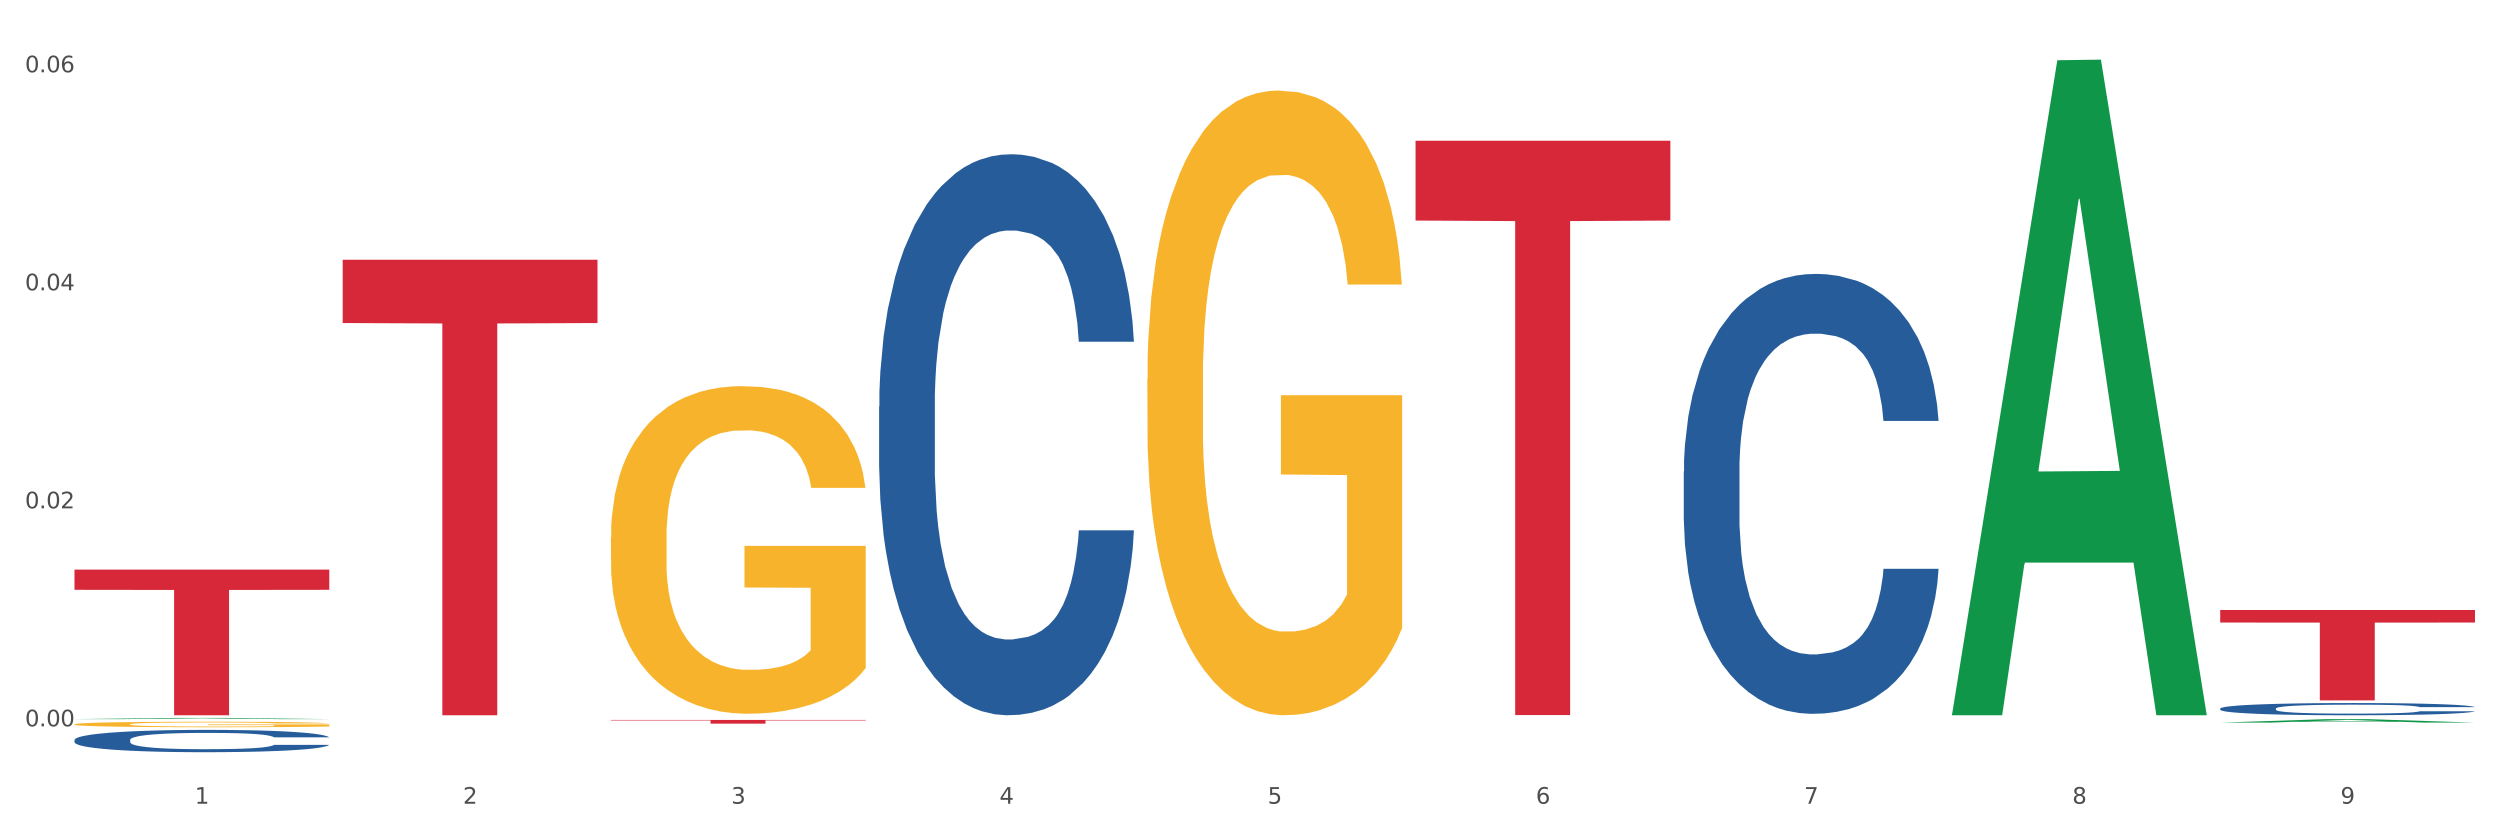
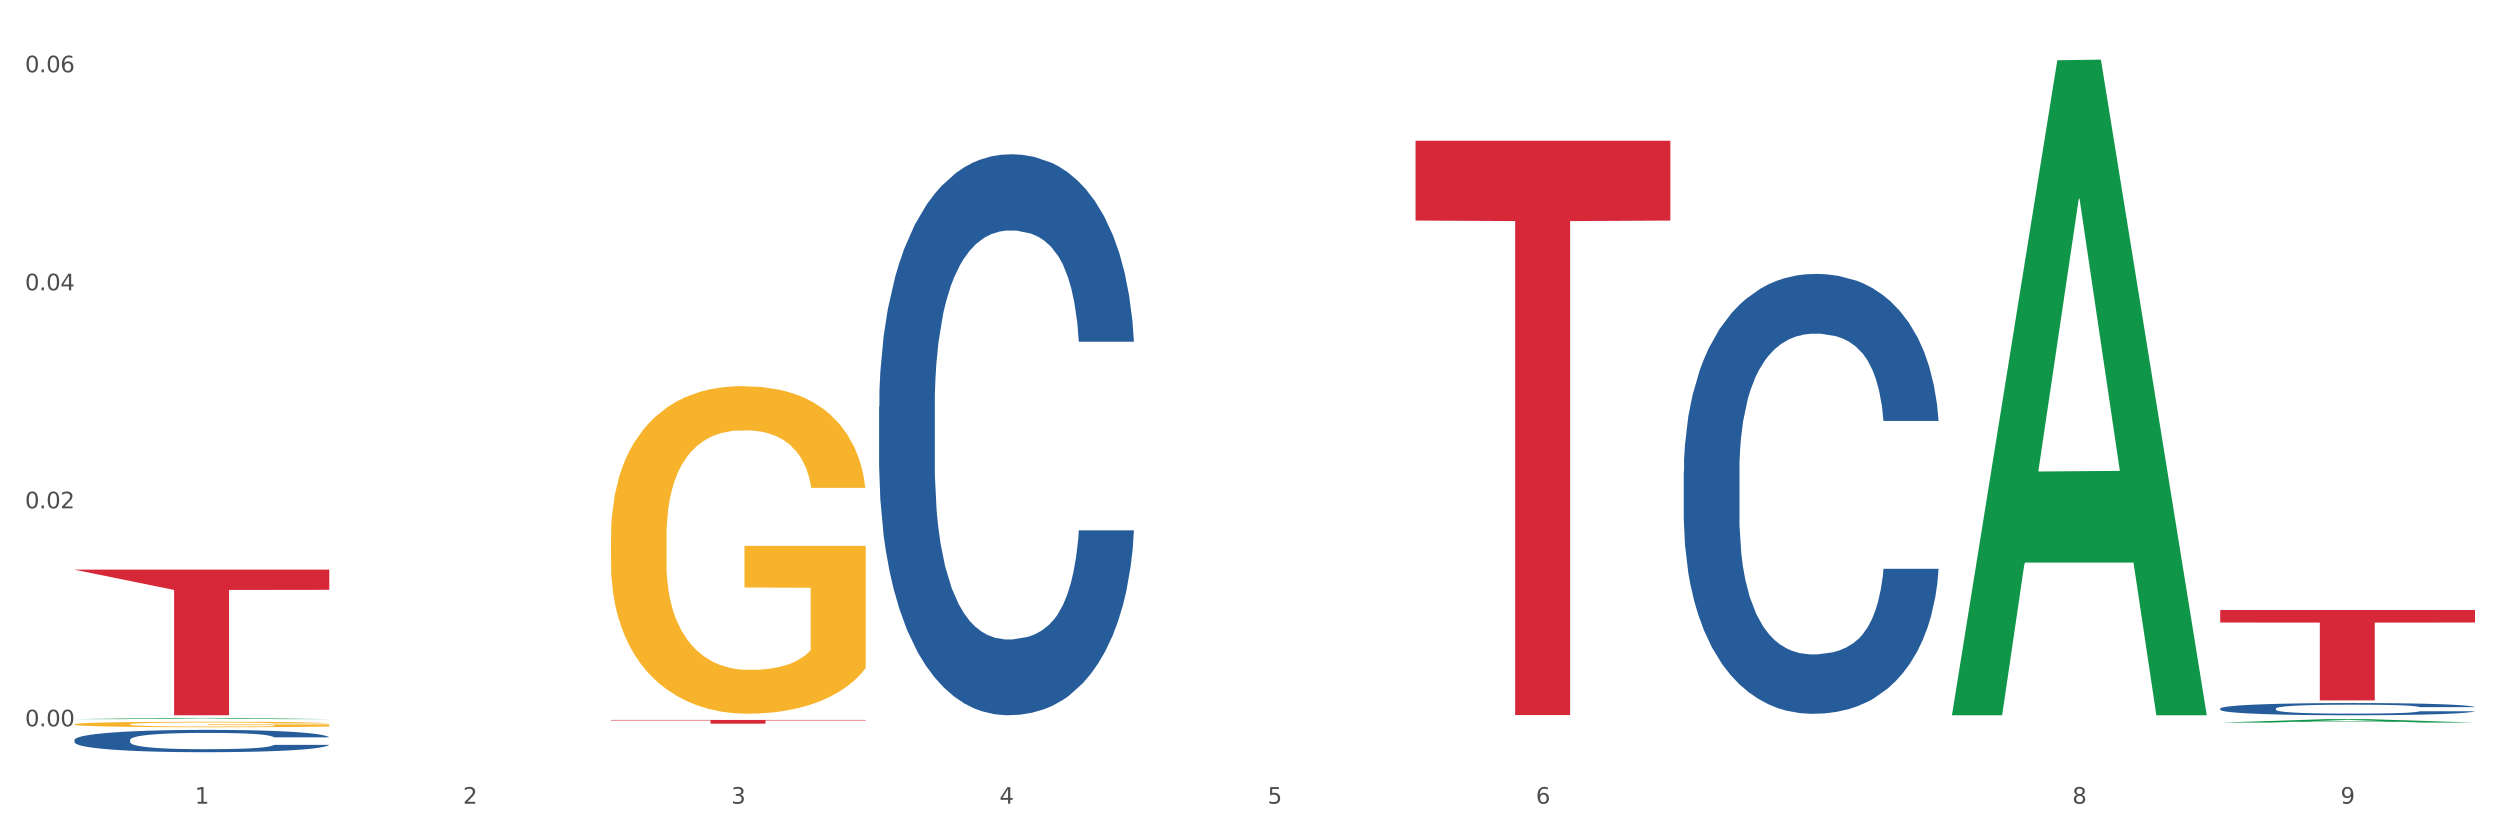
<svg xmlns="http://www.w3.org/2000/svg" xmlns:xlink="http://www.w3.org/1999/xlink" width="1080pt" height="360pt" viewBox="0 0 1080 360" version="1.1">
  <rect x="0" y="0" width="1080" height="360" fill="#333333" stroke="none" />
  <defs>
    <style type="text/css">*{stroke-linejoin: round; stroke-linecap: butt}</style>
  </defs>
  <g id="figure_1">
    <g id="patch_1">
      <path d="M 0 360  L 1080 360  L 1080 0  L 0 0  z " style="fill: #ffffff; stroke: #ffffff; stroke-linejoin: miter" />
    </g>
    <g id="axes_1">
      <g id="matplotlib.axis_1">
        <g id="xtick_1">
          <g id="text_1">
            <g style="fill: #4d4d4d" transform="translate(84.159 347.204) scale(0.096 -0.096)">
              <defs>
                <path id="DejaVuSans-31" d="M 794 531  L 1825 531  L 1825 4091  L 703 3866  L 703 4441  L 1819 4666  L 2450 4666  L 2450 531  L 3481 531  L 3481 0  L 794 0  L 794 531  z " transform="scale(0.016)" />
              </defs>
              <use xlink:href="#DejaVuSans-31" />
            </g>
          </g>
        </g>
        <g id="xtick_2">
          <g id="text_2">
            <g style="fill: #4d4d4d" transform="translate(200.027 347.204) scale(0.096 -0.096)">
              <defs>
                <path id="DejaVuSans-32" d="M 1228 531  L 3431 531  L 3431 0  L 469 0  L 469 531  Q 828 903 1448 1529  Q 2069 2156 2228 2338  Q 2531 2678 2651 2914  Q 2772 3150 2772 3378  Q 2772 3750 2511 3984  Q 2250 4219 1831 4219  Q 1534 4219 1204 4116  Q 875 4013 500 3803  L 500 4441  Q 881 4594 1212 4672  Q 1544 4750 1819 4750  Q 2544 4750 2975 4387  Q 3406 4025 3406 3419  Q 3406 3131 3298 2873  Q 3191 2616 2906 2266  Q 2828 2175 2409 1742  Q 1991 1309 1228 531  z " transform="scale(0.016)" />
              </defs>
              <use xlink:href="#DejaVuSans-32" />
            </g>
          </g>
        </g>
        <g id="xtick_3">
          <g id="text_3">
            <g style="fill: #4d4d4d" transform="translate(315.896 347.204) scale(0.096 -0.096)">
              <defs>
                <path id="DejaVuSans-33" d="M 2597 2516  Q 3050 2419 3304 2112  Q 3559 1806 3559 1356  Q 3559 666 3084 287  Q 2609 -91 1734 -91  Q 1441 -91 1130 -33  Q 819 25 488 141  L 488 750  Q 750 597 1062 519  Q 1375 441 1716 441  Q 2309 441 2620 675  Q 2931 909 2931 1356  Q 2931 1769 2642 2001  Q 2353 2234 1838 2234  L 1294 2234  L 1294 2753  L 1863 2753  Q 2328 2753 2575 2939  Q 2822 3125 2822 3475  Q 2822 3834 2567 4026  Q 2313 4219 1838 4219  Q 1578 4219 1281 4162  Q 984 4106 628 3988  L 628 4550  Q 988 4650 1302 4700  Q 1616 4750 1894 4750  Q 2613 4750 3031 4423  Q 3450 4097 3450 3541  Q 3450 3153 3228 2886  Q 3006 2619 2597 2516  z " transform="scale(0.016)" />
              </defs>
              <use xlink:href="#DejaVuSans-33" />
            </g>
          </g>
        </g>
        <g id="xtick_4">
          <g id="text_4">
            <g style="fill: #4d4d4d" transform="translate(431.765 347.204) scale(0.096 -0.096)">
              <defs>
                <path id="DejaVuSans-34" d="M 2419 4116  L 825 1625  L 2419 1625  L 2419 4116  z M 2253 4666  L 3047 4666  L 3047 1625  L 3713 1625  L 3713 1100  L 3047 1100  L 3047 0  L 2419 0  L 2419 1100  L 313 1100  L 313 1709  L 2253 4666  z " transform="scale(0.016)" />
              </defs>
              <use xlink:href="#DejaVuSans-34" />
            </g>
          </g>
        </g>
        <g id="xtick_5">
          <g id="text_5">
            <g style="fill: #4d4d4d" transform="translate(547.634 347.204) scale(0.096 -0.096)">
              <defs>
                <path id="DejaVuSans-35" d="M 691 4666  L 3169 4666  L 3169 4134  L 1269 4134  L 1269 2991  Q 1406 3038 1543 3061  Q 1681 3084 1819 3084  Q 2600 3084 3056 2656  Q 3513 2228 3513 1497  Q 3513 744 3044 326  Q 2575 -91 1722 -91  Q 1428 -91 1123 -41  Q 819 9 494 109  L 494 744  Q 775 591 1075 516  Q 1375 441 1709 441  Q 2250 441 2565 725  Q 2881 1009 2881 1497  Q 2881 1984 2565 2268  Q 2250 2553 1709 2553  Q 1456 2553 1204 2497  Q 953 2441 691 2322  L 691 4666  z " transform="scale(0.016)" />
              </defs>
              <use xlink:href="#DejaVuSans-35" />
            </g>
          </g>
        </g>
        <g id="xtick_6">
          <g id="text_6">
            <g style="fill: #4d4d4d" transform="translate(663.502 347.204) scale(0.096 -0.096)">
              <defs>
                <path id="DejaVuSans-36" d="M 2113 2584  Q 1688 2584 1439 2293  Q 1191 2003 1191 1497  Q 1191 994 1439 701  Q 1688 409 2113 409  Q 2538 409 2786 701  Q 3034 994 3034 1497  Q 3034 2003 2786 2293  Q 2538 2584 2113 2584  z M 3366 4563  L 3366 3988  Q 3128 4100 2886 4159  Q 2644 4219 2406 4219  Q 1781 4219 1451 3797  Q 1122 3375 1075 2522  Q 1259 2794 1537 2939  Q 1816 3084 2150 3084  Q 2853 3084 3261 2657  Q 3669 2231 3669 1497  Q 3669 778 3244 343  Q 2819 -91 2113 -91  Q 1303 -91 875 529  Q 447 1150 447 2328  Q 447 3434 972 4092  Q 1497 4750 2381 4750  Q 2619 4750 2861 4703  Q 3103 4656 3366 4563  z " transform="scale(0.016)" />
              </defs>
              <use xlink:href="#DejaVuSans-36" />
            </g>
          </g>
        </g>
        <g id="xtick_7">
          <g id="text_7">
            <g style="fill: #4d4d4d" transform="translate(779.371 347.204) scale(0.096 -0.096)">
              <defs>
-                 <path id="DejaVuSans-37" d="M 525 4666  L 3525 4666  L 3525 4397  L 1831 0  L 1172 0  L 2766 4134  L 525 4134  L 525 4666  z " transform="scale(0.016)" />
-               </defs>
+                 </defs>
              <use xlink:href="#DejaVuSans-37" />
            </g>
          </g>
        </g>
        <g id="xtick_8">
          <g id="text_8">
            <g style="fill: #4d4d4d" transform="translate(895.24 347.204) scale(0.096 -0.096)">
              <defs>
                <path id="DejaVuSans-38" d="M 2034 2216  Q 1584 2216 1326 1975  Q 1069 1734 1069 1313  Q 1069 891 1326 650  Q 1584 409 2034 409  Q 2484 409 2743 651  Q 3003 894 3003 1313  Q 3003 1734 2745 1975  Q 2488 2216 2034 2216  z M 1403 2484  Q 997 2584 770 2862  Q 544 3141 544 3541  Q 544 4100 942 4425  Q 1341 4750 2034 4750  Q 2731 4750 3128 4425  Q 3525 4100 3525 3541  Q 3525 3141 3298 2862  Q 3072 2584 2669 2484  Q 3125 2378 3379 2068  Q 3634 1759 3634 1313  Q 3634 634 3220 271  Q 2806 -91 2034 -91  Q 1263 -91 848 271  Q 434 634 434 1313  Q 434 1759 690 2068  Q 947 2378 1403 2484  z M 1172 3481  Q 1172 3119 1398 2916  Q 1625 2713 2034 2713  Q 2441 2713 2670 2916  Q 2900 3119 2900 3481  Q 2900 3844 2670 4047  Q 2441 4250 2034 4250  Q 1625 4250 1398 4047  Q 1172 3844 1172 3481  z " transform="scale(0.016)" />
              </defs>
              <use xlink:href="#DejaVuSans-38" />
            </g>
          </g>
        </g>
        <g id="xtick_9">
          <g id="text_9">
            <g style="fill: #4d4d4d" transform="translate(1011.108 347.204) scale(0.096 -0.096)">
              <defs>
                <path id="DejaVuSans-39" d="M 703 97  L 703 672  Q 941 559 1184 500  Q 1428 441 1663 441  Q 2288 441 2617 861  Q 2947 1281 2994 2138  Q 2813 1869 2534 1725  Q 2256 1581 1919 1581  Q 1219 1581 811 2004  Q 403 2428 403 3163  Q 403 3881 828 4315  Q 1253 4750 1959 4750  Q 2769 4750 3195 4129  Q 3622 3509 3622 2328  Q 3622 1225 3098 567  Q 2575 -91 1691 -91  Q 1453 -91 1209 -44  Q 966 3 703 97  z M 1959 2075  Q 2384 2075 2632 2365  Q 2881 2656 2881 3163  Q 2881 3666 2632 3958  Q 2384 4250 1959 4250  Q 1534 4250 1286 3958  Q 1038 3666 1038 3163  Q 1038 2656 1286 2365  Q 1534 2075 1959 2075  z " transform="scale(0.016)" />
              </defs>
              <use xlink:href="#DejaVuSans-39" />
            </g>
          </g>
        </g>
        <g id="xtick_10" />
        <g id="xtick_11" />
        <g id="xtick_12" />
        <g id="xtick_13" />
        <g id="xtick_14" />
        <g id="xtick_15" />
        <g id="xtick_16" />
        <g id="xtick_17" />
      </g>
      <g id="matplotlib.axis_2">
        <g id="ytick_1">
          <g id="text_10">
            <g style="fill: #4d4d4d" transform="translate(10.8 313.78) scale(0.096 -0.096)">
              <defs>
                <path id="DejaVuSans-30" d="M 2034 4250  Q 1547 4250 1301 3770  Q 1056 3291 1056 2328  Q 1056 1369 1301 889  Q 1547 409 2034 409  Q 2525 409 2770 889  Q 3016 1369 3016 2328  Q 3016 3291 2770 3770  Q 2525 4250 2034 4250  z M 2034 4750  Q 2819 4750 3233 4129  Q 3647 3509 3647 2328  Q 3647 1150 3233 529  Q 2819 -91 2034 -91  Q 1250 -91 836 529  Q 422 1150 422 2328  Q 422 3509 836 4129  Q 1250 4750 2034 4750  z " transform="scale(0.016)" />
                <path id="DejaVuSans-2e" d="M 684 794  L 1344 794  L 1344 0  L 684 0  L 684 794  z " transform="scale(0.016)" />
              </defs>
              <use xlink:href="#DejaVuSans-30" />
              <use xlink:href="#DejaVuSans-2e" transform="translate(63.623 0)" />
              <use xlink:href="#DejaVuSans-30" transform="translate(95.41 0)" />
              <use xlink:href="#DejaVuSans-30" transform="translate(159.033 0)" />
            </g>
          </g>
        </g>
        <g id="ytick_2">
          <g id="text_11">
            <g style="fill: #4d4d4d" transform="translate(10.8 219.598) scale(0.096 -0.096)">
              <use xlink:href="#DejaVuSans-30" />
              <use xlink:href="#DejaVuSans-2e" transform="translate(63.623 0)" />
              <use xlink:href="#DejaVuSans-30" transform="translate(95.41 0)" />
              <use xlink:href="#DejaVuSans-32" transform="translate(159.033 0)" />
            </g>
          </g>
        </g>
        <g id="ytick_3">
          <g id="text_12">
            <g style="fill: #4d4d4d" transform="translate(10.8 125.415) scale(0.096 -0.096)">
              <use xlink:href="#DejaVuSans-30" />
              <use xlink:href="#DejaVuSans-2e" transform="translate(63.623 0)" />
              <use xlink:href="#DejaVuSans-30" transform="translate(95.41 0)" />
              <use xlink:href="#DejaVuSans-34" transform="translate(159.033 0)" />
            </g>
          </g>
        </g>
        <g id="ytick_4">
          <g id="text_13">
            <g style="fill: #4d4d4d" transform="translate(10.8 31.233) scale(0.096 -0.096)">
              <use xlink:href="#DejaVuSans-30" />
              <use xlink:href="#DejaVuSans-2e" transform="translate(63.623 0)" />
              <use xlink:href="#DejaVuSans-30" transform="translate(95.41 0)" />
              <use xlink:href="#DejaVuSans-36" transform="translate(159.033 0)" />
            </g>
          </g>
        </g>
        <g id="ytick_5" />
        <g id="ytick_6" />
        <g id="ytick_7" />
      </g>
      <g id="PolyCollection_1">
        <path d="M 32.175 310.655  L 32.288 310.654  L 77.68 310.133  L 96.518 310.133  L 142.25 310.656  L 120.462 310.656  L 110.589 310.534  L 63.722 310.534  L 63.382 310.536  L 53.85 310.656  L 32.175 310.656  L 32.175 310.655  L 69.623 310.461  L 104.689 310.461  L 87.326 310.244  L 87.099 310.243  L 86.872 310.245  L 69.51 310.461  L 69.623 310.461  L 32.175 310.655  z " clip-path="url(#p29b5a0d3aa)" style="fill: #109648" />
        <path d="M 727.387 203.718  L 727.517 203.544  L 727.517 198.684  L 727.908 192.089  L 729.339 179.939  L 731.161 170.74  L 734.283 159.979  L 735.975 155.466  L 738.187 150.432  L 742.741 142.275  L 747.945 135.332  L 751.588 131.514  L 754.321 129.084  L 760.436 124.744  L 763.949 122.835  L 767.592 121.273  L 770.715 120.232  L 775.919 119.017  L 780.083 118.496  L 784.897 118.322  L 788.931 118.496  L 794.265 119.19  L 802.072 121.273  L 805.065 122.488  L 809.098 124.571  L 813.262 127.348  L 816.645 130.125  L 820.548 134.117  L 824.581 139.324  L 828.485 145.92  L 831.217 151.995  L 833.429 158.417  L 835.381 166.227  L 836.812 174.732  L 837.463 181.848  L 813.652 181.848  L 813.001 175.426  L 811.7 168.484  L 810.399 163.797  L 808.968 159.979  L 806.756 155.64  L 804.804 152.862  L 801.551 149.565  L 798.559 147.482  L 796.087 146.267  L 793.094 145.225  L 786.719 144.184  L 782.165 144.184  L 779.302 144.531  L 775.789 145.399  L 772.797 146.614  L 769.284 148.697  L 766.551 150.953  L 763.819 153.904  L 762.257 155.987  L 759.915 159.805  L 758.354 162.929  L 756.272 168.31  L 755.101 172.129  L 753.019 182.022  L 752.109 189.312  L 751.718 194.345  L 751.458 199.899  L 751.458 226.976  L 752.239 239.126  L 752.889 244.333  L 753.93 250.234  L 755.882 257.871  L 758.744 265.335  L 761.737 270.715  L 764.209 274.013  L 766.551 276.443  L 768.893 278.352  L 771.756 280.088  L 774.098 281.129  L 777.611 282.171  L 781.774 282.691  L 785.027 282.691  L 791.663 281.824  L 794.656 280.956  L 797.518 279.741  L 800.641 277.831  L 803.113 275.749  L 804.544 274.187  L 806.886 270.889  L 808.708 267.417  L 810.269 263.425  L 811.31 259.954  L 812.481 254.747  L 813.392 248.846  L 813.652 245.721  L 837.463 245.721  L 836.942 251.97  L 836.031 258.045  L 834.21 266.202  L 832.779 270.889  L 830.567 276.617  L 828.225 281.476  L 824.972 286.857  L 821.979 290.849  L 818.856 294.32  L 815.474 297.445  L 809.358 301.784  L 807.146 302.999  L 802.462 305.082  L 798.819 306.297  L 793.485 307.512  L 788.02 308.206  L 782.295 308.379  L 777.22 308.032  L 771.626 306.991  L 768.113 305.95  L 764.209 304.387  L 759.655 301.957  L 755.362 299.007  L 751.328 295.535  L 747.555 291.543  L 744.042 287.031  L 739.488 279.567  L 736.105 272.277  L 733.633 265.508  L 731.941 259.78  L 730.25 252.491  L 729.339 247.457  L 727.908 235.307  L 727.387 224.025  L 727.387 203.718  z " clip-path="url(#p29b5a0d3aa)" style="fill: #255c99" />
        <path d="M 959.125 306.085  L 959.255 306.08  L 959.255 305.945  L 959.645 305.761  L 961.076 305.423  L 962.898 305.167  L 966.021 304.868  L 967.712 304.743  L 969.924 304.603  L 974.478 304.376  L 979.683 304.183  L 983.326 304.076  L 986.058 304.009  L 992.173 303.888  L 995.686 303.835  L 999.33 303.792  L 1002.452 303.763  L 1007.657 303.729  L 1011.82 303.714  L 1016.635 303.71  L 1020.668 303.714  L 1026.003 303.734  L 1033.809 303.792  L 1036.802 303.825  L 1040.835 303.883  L 1044.999 303.961  L 1048.382 304.038  L 1052.285 304.149  L 1056.319 304.294  L 1060.222 304.477  L 1062.955 304.646  L 1065.167 304.825  L 1067.118 305.042  L 1068.549 305.278  L 1069.2 305.476  L 1045.389 305.476  L 1044.739 305.298  L 1043.438 305.105  L 1042.137 304.974  L 1040.705 304.868  L 1038.493 304.747  L 1036.542 304.67  L 1033.289 304.578  L 1030.296 304.521  L 1027.824 304.487  L 1024.832 304.458  L 1018.456 304.429  L 1013.902 304.429  L 1011.04 304.438  L 1007.527 304.463  L 1004.534 304.496  L 1001.021 304.554  L 998.289 304.617  L 995.556 304.699  L 993.995 304.757  L 991.653 304.863  L 990.092 304.95  L 988.01 305.1  L 986.839 305.206  L 984.757 305.481  L 983.846 305.684  L 983.456 305.824  L 983.196 305.978  L 983.196 306.731  L 983.976 307.069  L 984.627 307.214  L 985.668 307.378  L 987.619 307.591  L 990.482 307.798  L 993.474 307.948  L 995.947 308.04  L 998.289 308.107  L 1000.631 308.16  L 1003.493 308.209  L 1005.835 308.238  L 1009.348 308.267  L 1013.512 308.281  L 1016.765 308.281  L 1023.4 308.257  L 1026.393 308.233  L 1029.255 308.199  L 1032.378 308.146  L 1034.85 308.088  L 1036.282 308.045  L 1038.624 307.953  L 1040.445 307.856  L 1042.006 307.745  L 1043.047 307.649  L 1044.218 307.504  L 1045.129 307.34  L 1045.389 307.253  L 1069.2 307.253  L 1068.68 307.427  L 1067.769 307.596  L 1065.947 307.822  L 1064.516 307.953  L 1062.304 308.112  L 1059.962 308.247  L 1056.709 308.397  L 1053.717 308.508  L 1050.594 308.604  L 1047.211 308.691  L 1041.096 308.812  L 1038.884 308.846  L 1034.2 308.904  L 1030.557 308.938  L 1025.222 308.971  L 1019.757 308.991  L 1014.032 308.996  L 1008.958 308.986  L 1003.363 308.957  L 999.85 308.928  L 995.947 308.884  L 991.393 308.817  L 987.099 308.735  L 983.065 308.638  L 979.292 308.527  L 975.779 308.402  L 971.225 308.194  L 967.842 307.991  L 965.37 307.803  L 963.679 307.644  L 961.987 307.441  L 961.076 307.301  L 959.645 306.963  L 959.125 306.649  L 959.125 306.085  z " clip-path="url(#p29b5a0d3aa)" style="fill: #255c99" />
        <path d="M 32.175 312.892  L 32.305 312.889  L 32.305 312.811  L 32.565 312.744  L 33.864 312.581  L 35.814 312.447  L 37.243 312.375  L 38.673 312.316  L 40.362 312.258  L 42.442 312.197  L 46.211 312.108  L 48.55 312.062  L 51.409 312.015  L 56.607 311.945  L 60.376 311.906  L 64.275 311.873  L 70.643 311.834  L 74.802 311.817  L 79.22 311.804  L 84.548 311.795  L 88.577 311.793  L 97.414 311.8  L 104.952 311.819  L 108.591 311.834  L 113.269 311.86  L 115.739 311.878  L 119.767 311.913  L 123.926 311.958  L 126.785 311.997  L 131.074 312.071  L 134.323 312.145  L 137.312 312.236  L 138.871 312.299  L 140.041 312.358  L 141.081 312.425  L 142.12 312.531  L 118.728 312.531  L 117.818 312.455  L 116.388 312.384  L 114.309 312.314  L 112.49 312.271  L 109.371 312.217  L 106.512 312.182  L 103.522 312.156  L 99.884 312.134  L 97.025 312.123  L 92.996 312.114  L 85.068 312.117  L 79.74 312.134  L 76.101 312.156  L 73.762 312.175  L 71.683 312.197  L 69.343 312.227  L 66.614 312.273  L 64.665 312.314  L 62.715 312.366  L 61.156 312.418  L 59.726 312.479  L 58.557 312.544  L 57.647 312.612  L 56.867 312.694  L 56.217 312.831  L 56.217 313.128  L 56.477 313.196  L 57.127 313.285  L 57.907 313.352  L 59.206 313.432  L 60.376 313.486  L 62.585 313.565  L 65.055 313.63  L 67.004 313.671  L 68.953 313.706  L 72.332 313.754  L 76.101 313.793  L 79.35 313.816  L 83.769 313.838  L 86.758 313.847  L 89.357 313.851  L 95.725 313.851  L 100.274 313.845  L 105.342 313.829  L 109.241 313.81  L 112.49 313.786  L 116.129 313.747  L 118.468 313.71  L 118.468 313.256  L 89.877 313.254  L 89.877 312.952  L 142.25 312.952  L 142.25 313.838  L 140.041 313.884  L 137.572 313.925  L 134.973 313.962  L 131.074 314.008  L 126.395 314.051  L 122.237 314.081  L 117.818 314.107  L 112.62 314.131  L 105.862 314.153  L 101.703 314.162  L 96.505 314.168  L 90.397 314.17  L 85.068 314.166  L 79.87 314.155  L 74.412 314.136  L 69.083 314.107  L 65.055 314.079  L 61.026 314.044  L 56.737 313.999  L 53.358 313.955  L 50.759 313.916  L 47.9 313.866  L 44.781 313.801  L 42.442 313.743  L 40.362 313.682  L 38.153 313.604  L 36.594 313.536  L 35.034 313.452  L 34.124 313.389  L 33.085 313.291  L 32.305 313.154  L 32.175 312.892  z " clip-path="url(#p29b5a0d3aa)" style="fill: #f7b32b" />
        <path d="M 379.781 175.529  L 379.911 175.308  L 379.911 169.11  L 380.302 160.699  L 381.733 145.206  L 383.554 133.475  L 386.677 119.752  L 388.369 113.997  L 390.58 107.578  L 395.134 97.176  L 400.339 88.322  L 403.982 83.453  L 406.714 80.354  L 412.83 74.82  L 416.343 72.386  L 419.986 70.394  L 423.109 69.066  L 428.313 67.516  L 432.477 66.852  L 437.291 66.631  L 441.324 66.852  L 446.659 67.738  L 454.466 70.394  L 457.458 71.943  L 461.492 74.599  L 465.655 78.141  L 469.038 81.682  L 472.942 86.773  L 476.975 93.413  L 480.879 101.824  L 483.611 109.57  L 485.823 117.76  L 487.775 127.72  L 489.206 138.566  L 489.856 147.641  L 466.046 147.641  L 465.395 139.451  L 464.094 130.598  L 462.793 124.621  L 461.362 119.752  L 459.15 114.219  L 457.198 110.677  L 453.945 106.472  L 450.953 103.816  L 448.481 102.266  L 445.488 100.938  L 439.113 99.61  L 434.559 99.61  L 431.696 100.053  L 428.183 101.16  L 425.19 102.709  L 421.677 105.365  L 418.945 108.242  L 416.213 112.005  L 414.651 114.661  L 412.309 119.531  L 410.748 123.515  L 408.666 130.376  L 407.495 135.246  L 405.413 147.862  L 404.503 157.158  L 404.112 163.577  L 403.852 170.66  L 403.852 205.188  L 404.633 220.682  L 405.283 227.322  L 406.324 234.847  L 408.276 244.586  L 411.138 254.104  L 414.131 260.965  L 416.603 265.171  L 418.945 268.269  L 421.287 270.704  L 424.15 272.918  L 426.492 274.246  L 430.005 275.574  L 434.168 276.238  L 437.421 276.238  L 444.057 275.131  L 447.049 274.024  L 449.912 272.475  L 453.035 270.04  L 455.507 267.384  L 456.938 265.392  L 459.28 261.187  L 461.102 256.76  L 462.663 251.669  L 463.704 247.242  L 464.875 240.602  L 465.786 233.077  L 466.046 229.093  L 489.856 229.093  L 489.336 237.061  L 488.425 244.808  L 486.604 255.211  L 485.172 261.187  L 482.96 268.491  L 480.618 274.688  L 477.366 281.55  L 474.373 286.64  L 471.25 291.067  L 467.867 295.051  L 461.752 300.585  L 459.54 302.134  L 454.856 304.79  L 451.213 306.339  L 445.878 307.889  L 440.414 308.774  L 434.689 308.996  L 429.614 308.553  L 424.019 307.225  L 420.506 305.897  L 416.603 303.905  L 412.049 300.806  L 407.755 297.043  L 403.722 292.617  L 399.949 287.526  L 396.436 281.771  L 391.882 272.253  L 388.499 262.957  L 386.027 254.325  L 384.335 247.021  L 382.644 237.725  L 381.733 231.306  L 380.302 215.812  L 379.781 201.426  L 379.781 175.529  z " clip-path="url(#p29b5a0d3aa)" style="fill: #255c99" />
        <path d="M 959.125 263.507  L 1069.2 263.507  L 1069.2 268.936  L 1025.9 268.973  L 1025.9 302.572  L 1002.164 302.572  L 1002.164 268.973  L 959.125 268.936  L 959.125 263.544  L 959.125 263.507  z " clip-path="url(#p29b5a0d3aa)" style="fill: #d62839" />
        <path d="M 611.519 60.802  L 721.594 60.802  L 721.594 95.282  L 678.294 95.515  L 678.294 308.92  L 654.557 308.92  L 654.557 95.515  L 611.519 95.282  L 611.519 61.035  L 611.519 60.802  z " clip-path="url(#p29b5a0d3aa)" style="fill: #d62839" />
        <path d="M 263.912 311.006  L 373.988 311.006  L 373.988 311.229  L 330.688 311.23  L 330.688 312.612  L 306.951 312.612  L 306.951 311.23  L 263.912 311.229  L 263.912 311.007  L 263.912 311.006  z " clip-path="url(#p29b5a0d3aa)" style="fill: #d62839" />
-         <path d="M 148.044 112.202  L 258.119 112.202  L 258.119 139.55  L 214.819 139.735  L 214.819 308.996  L 191.083 308.996  L 191.083 139.735  L 148.044 139.55  L 148.044 112.387  L 148.044 112.202  z " clip-path="url(#p29b5a0d3aa)" style="fill: #d62839" />
-         <path d="M 32.175 246.055  L 142.25 246.055  L 142.25 254.802  L 98.951 254.861  L 98.951 308.996  L 75.214 308.996  L 75.214 254.861  L 32.175 254.802  L 32.175 246.114  L 32.175 246.055  z " clip-path="url(#p29b5a0d3aa)" style="fill: #d62839" />
+         <path d="M 32.175 246.055  L 142.25 246.055  L 142.25 254.802  L 98.951 254.861  L 98.951 308.996  L 75.214 308.996  L 75.214 254.861  L 32.175 246.114  L 32.175 246.055  z " clip-path="url(#p29b5a0d3aa)" style="fill: #d62839" />
        <path d="M 32.175 319.64  L 32.305 319.631  L 32.305 319.385  L 32.695 319.05  L 34.127 318.434  L 35.948 317.967  L 39.071 317.421  L 40.762 317.192  L 42.974 316.937  L 47.528 316.523  L 52.733 316.171  L 56.376 315.977  L 59.108 315.854  L 65.224 315.634  L 68.737 315.537  L 72.38 315.458  L 75.503 315.405  L 80.707 315.343  L 84.871 315.317  L 89.685 315.308  L 93.718 315.317  L 99.053 315.352  L 106.86 315.458  L 109.852 315.519  L 113.886 315.625  L 118.049 315.766  L 121.432 315.907  L 125.336 316.109  L 129.369 316.373  L 133.273 316.708  L 136.005 317.016  L 138.217 317.342  L 140.168 317.738  L 141.6 318.17  L 142.25 318.531  L 118.44 318.531  L 117.789 318.205  L 116.488 317.853  L 115.187 317.615  L 113.756 317.421  L 111.544 317.201  L 109.592 317.06  L 106.339 316.893  L 103.347 316.787  L 100.874 316.725  L 97.882 316.673  L 91.506 316.62  L 86.952 316.62  L 84.09 316.637  L 80.577 316.681  L 77.584 316.743  L 74.071 316.849  L 71.339 316.963  L 68.607 317.113  L 67.045 317.219  L 64.703 317.412  L 63.142 317.571  L 61.06 317.844  L 59.889 318.037  L 57.807 318.539  L 56.896 318.909  L 56.506 319.164  L 56.246 319.446  L 56.246 320.82  L 57.027 321.436  L 57.677 321.7  L 58.718 322  L 60.67 322.387  L 63.532 322.766  L 66.525 323.039  L 68.997 323.206  L 71.339 323.329  L 73.681 323.426  L 76.543 323.514  L 78.885 323.567  L 82.398 323.62  L 86.562 323.646  L 89.815 323.646  L 96.451 323.602  L 99.443 323.558  L 102.306 323.497  L 105.428 323.4  L 107.901 323.294  L 109.332 323.215  L 111.674 323.048  L 113.495 322.871  L 115.057 322.669  L 116.098 322.493  L 117.269 322.229  L 118.179 321.929  L 118.44 321.771  L 142.25 321.771  L 141.73 322.088  L 140.819 322.396  L 138.997 322.81  L 137.566 323.048  L 135.354 323.338  L 133.012 323.585  L 129.759 323.858  L 126.767 324.06  L 123.644 324.236  L 120.261 324.395  L 114.146 324.615  L 111.934 324.677  L 107.25 324.782  L 103.607 324.844  L 98.272 324.905  L 92.807 324.941  L 87.083 324.95  L 82.008 324.932  L 76.413 324.879  L 72.9 324.826  L 68.997 324.747  L 64.443 324.624  L 60.149 324.474  L 56.116 324.298  L 52.342 324.095  L 48.829 323.866  L 44.275 323.488  L 40.893 323.118  L 38.42 322.775  L 36.729 322.484  L 35.037 322.114  L 34.127 321.859  L 32.695 321.243  L 32.175 320.67  L 32.175 319.64  z " clip-path="url(#p29b5a0d3aa)" style="fill: #255c99" />
        <path d="M 843.256 308.464  L 843.369 308.198  L 888.761 26.025  L 907.599 25.759  L 953.331 308.996  L 931.543 308.996  L 921.67 243.04  L 874.803 243.04  L 874.463 244.104  L 864.931 308.996  L 843.256 308.996  L 843.256 308.464  L 880.704 203.68  L 915.77 203.414  L 898.407 86.13  L 898.18 85.598  L 897.953 86.396  L 880.591 203.414  L 880.704 203.68  L 843.256 308.464  z " clip-path="url(#p29b5a0d3aa)" style="fill: #109648" />
        <path d="M 959.125 312.166  L 959.238 312.165  L 1004.63 310.679  L 1023.468 310.677  L 1069.2 312.169  L 1047.412 312.169  L 1037.539 311.822  L 990.672 311.822  L 990.332 311.827  L 980.799 312.169  L 959.125 312.169  L 959.125 312.166  L 996.573 311.614  L 1031.638 311.613  L 1014.276 310.995  L 1014.049 310.992  L 1013.822 310.997  L 996.46 311.613  L 996.573 311.614  L 959.125 312.166  z " clip-path="url(#p29b5a0d3aa)" style="fill: #109648" />
-         <path d="M 495.65 163.821  L 495.78 163.574  L 495.78 154.701  L 496.04 147.061  L 497.339 128.575  L 499.289 113.293  L 500.718 105.16  L 502.148 98.505  L 503.837 91.85  L 505.917 84.949  L 509.685 74.843  L 512.025 69.667  L 514.884 64.245  L 520.082 56.357  L 523.851 51.921  L 527.75 48.224  L 534.118 43.787  L 538.276 41.815  L 542.695 40.336  L 548.023 39.35  L 552.052 39.104  L 560.889 39.843  L 568.427 42.062  L 572.066 43.787  L 576.744 46.745  L 579.214 48.717  L 583.242 52.66  L 587.401 57.836  L 590.26 62.273  L 594.549 70.653  L 597.798 79.033  L 600.787 89.385  L 602.346 96.533  L 603.516 103.188  L 604.556 110.829  L 605.595 122.906  L 582.203 122.906  L 581.293 114.279  L 579.863 106.145  L 577.784 98.258  L 575.965 93.329  L 572.846 87.167  L 569.986 83.223  L 566.997 80.265  L 563.359 77.801  L 560.499 76.568  L 556.471 75.582  L 548.543 75.829  L 543.215 77.801  L 539.576 80.265  L 537.237 82.484  L 535.157 84.949  L 532.818 88.399  L 530.089 93.575  L 528.14 98.258  L 526.19 104.174  L 524.631 110.089  L 523.201 116.99  L 522.032 124.385  L 521.122 132.026  L 520.342 141.392  L 519.692 156.92  L 519.692 190.687  L 519.952 198.328  L 520.602 208.433  L 521.382 216.074  L 522.681 225.194  L 523.851 231.355  L 526.06 240.229  L 528.529 247.623  L 530.479 252.306  L 532.428 256.25  L 535.807 261.672  L 539.576 266.109  L 542.825 268.82  L 547.244 271.285  L 550.233 272.271  L 552.832 272.763  L 559.2 272.763  L 563.748 272.024  L 568.817 270.299  L 572.716 268.08  L 575.965 265.369  L 579.603 260.933  L 581.943 256.743  L 581.943 205.229  L 553.352 204.983  L 553.352 170.722  L 605.725 170.722  L 605.725 271.285  L 603.516 276.461  L 601.047 281.144  L 598.447 285.334  L 594.549 290.51  L 589.87 295.439  L 585.711 298.89  L 581.293 301.848  L 576.094 304.559  L 569.337 307.024  L 565.178 308.01  L 559.98 308.749  L 553.871 308.996  L 548.543 308.503  L 543.345 307.27  L 537.887 305.052  L 532.558 301.848  L 528.529 298.644  L 524.501 294.7  L 520.212 289.524  L 516.833 284.594  L 514.234 280.158  L 511.375 274.489  L 508.256 267.095  L 505.917 260.44  L 503.837 253.538  L 501.628 244.665  L 500.068 237.024  L 498.509 227.412  L 497.599 220.264  L 496.56 209.173  L 495.78 193.645  L 495.65 163.821  z " clip-path="url(#p29b5a0d3aa)" style="fill: #f7b32b" />
        <path d="M 263.912 232.209  L 264.042 232.079  L 264.042 227.426  L 264.302 223.419  L 265.602 213.726  L 267.551 205.712  L 268.981 201.447  L 270.41 197.957  L 272.1 194.467  L 274.179 190.848  L 277.948 185.549  L 280.287 182.834  L 283.146 179.991  L 288.345 175.855  L 292.114 173.528  L 296.012 171.59  L 302.38 169.263  L 306.539 168.229  L 310.958 167.453  L 316.286 166.936  L 320.315 166.807  L 329.152 167.195  L 336.689 168.358  L 340.328 169.263  L 345.007 170.814  L 347.476 171.848  L 351.505 173.916  L 355.663 176.63  L 358.523 178.957  L 362.811 183.351  L 366.06 187.746  L 369.049 193.175  L 370.609 196.923  L 371.778 200.413  L 372.818 204.419  L 373.858 210.753  L 350.465 210.753  L 349.555 206.229  L 348.126 201.964  L 346.047 197.828  L 344.227 195.243  L 341.108 192.011  L 338.249 189.943  L 335.26 188.392  L 331.621 187.1  L 328.762 186.453  L 324.733 185.936  L 316.806 186.066  L 311.477 187.1  L 307.839 188.392  L 305.499 189.556  L 303.42 190.848  L 301.081 192.658  L 298.352 195.372  L 296.402 197.828  L 294.453 200.93  L 292.893 204.032  L 291.464 207.651  L 290.294 211.528  L 289.384 215.535  L 288.605 220.447  L 287.955 228.59  L 287.955 246.297  L 288.215 250.304  L 288.865 255.603  L 289.644 259.61  L 290.944 264.392  L 292.114 267.624  L 294.323 272.277  L 296.792 276.154  L 298.741 278.61  L 300.691 280.678  L 304.07 283.521  L 307.839 285.848  L 311.088 287.27  L 315.506 288.562  L 318.495 289.079  L 321.094 289.338  L 327.462 289.338  L 332.011 288.95  L 337.079 288.045  L 340.978 286.882  L 344.227 285.46  L 347.866 283.134  L 350.205 280.936  L 350.205 253.923  L 321.614 253.794  L 321.614 235.828  L 373.988 235.828  L 373.988 288.562  L 371.778 291.277  L 369.309 293.732  L 366.71 295.93  L 362.811 298.644  L 358.133 301.229  L 353.974 303.038  L 349.555 304.589  L 344.357 306.011  L 337.599 307.304  L 333.44 307.821  L 328.242 308.209  L 322.134 308.338  L 316.806 308.079  L 311.607 307.433  L 306.149 306.27  L 300.821 304.589  L 296.792 302.909  L 292.763 300.841  L 288.475 298.127  L 285.096 295.542  L 282.497 293.215  L 279.637 290.243  L 276.518 286.365  L 274.179 282.875  L 272.1 279.256  L 269.891 274.603  L 268.331 270.596  L 266.772 265.555  L 265.862 261.807  L 264.822 255.991  L 264.042 247.848  L 263.912 232.209  z " clip-path="url(#p29b5a0d3aa)" style="fill: #f7b32b" />
      </g>
    </g>
  </g>
  <defs>
    <clipPath id="p29b5a0d3aa">
      <rect x="32.175" y="10.8" width="1037.025" height="329.109" />
    </clipPath>
  </defs>
</svg>